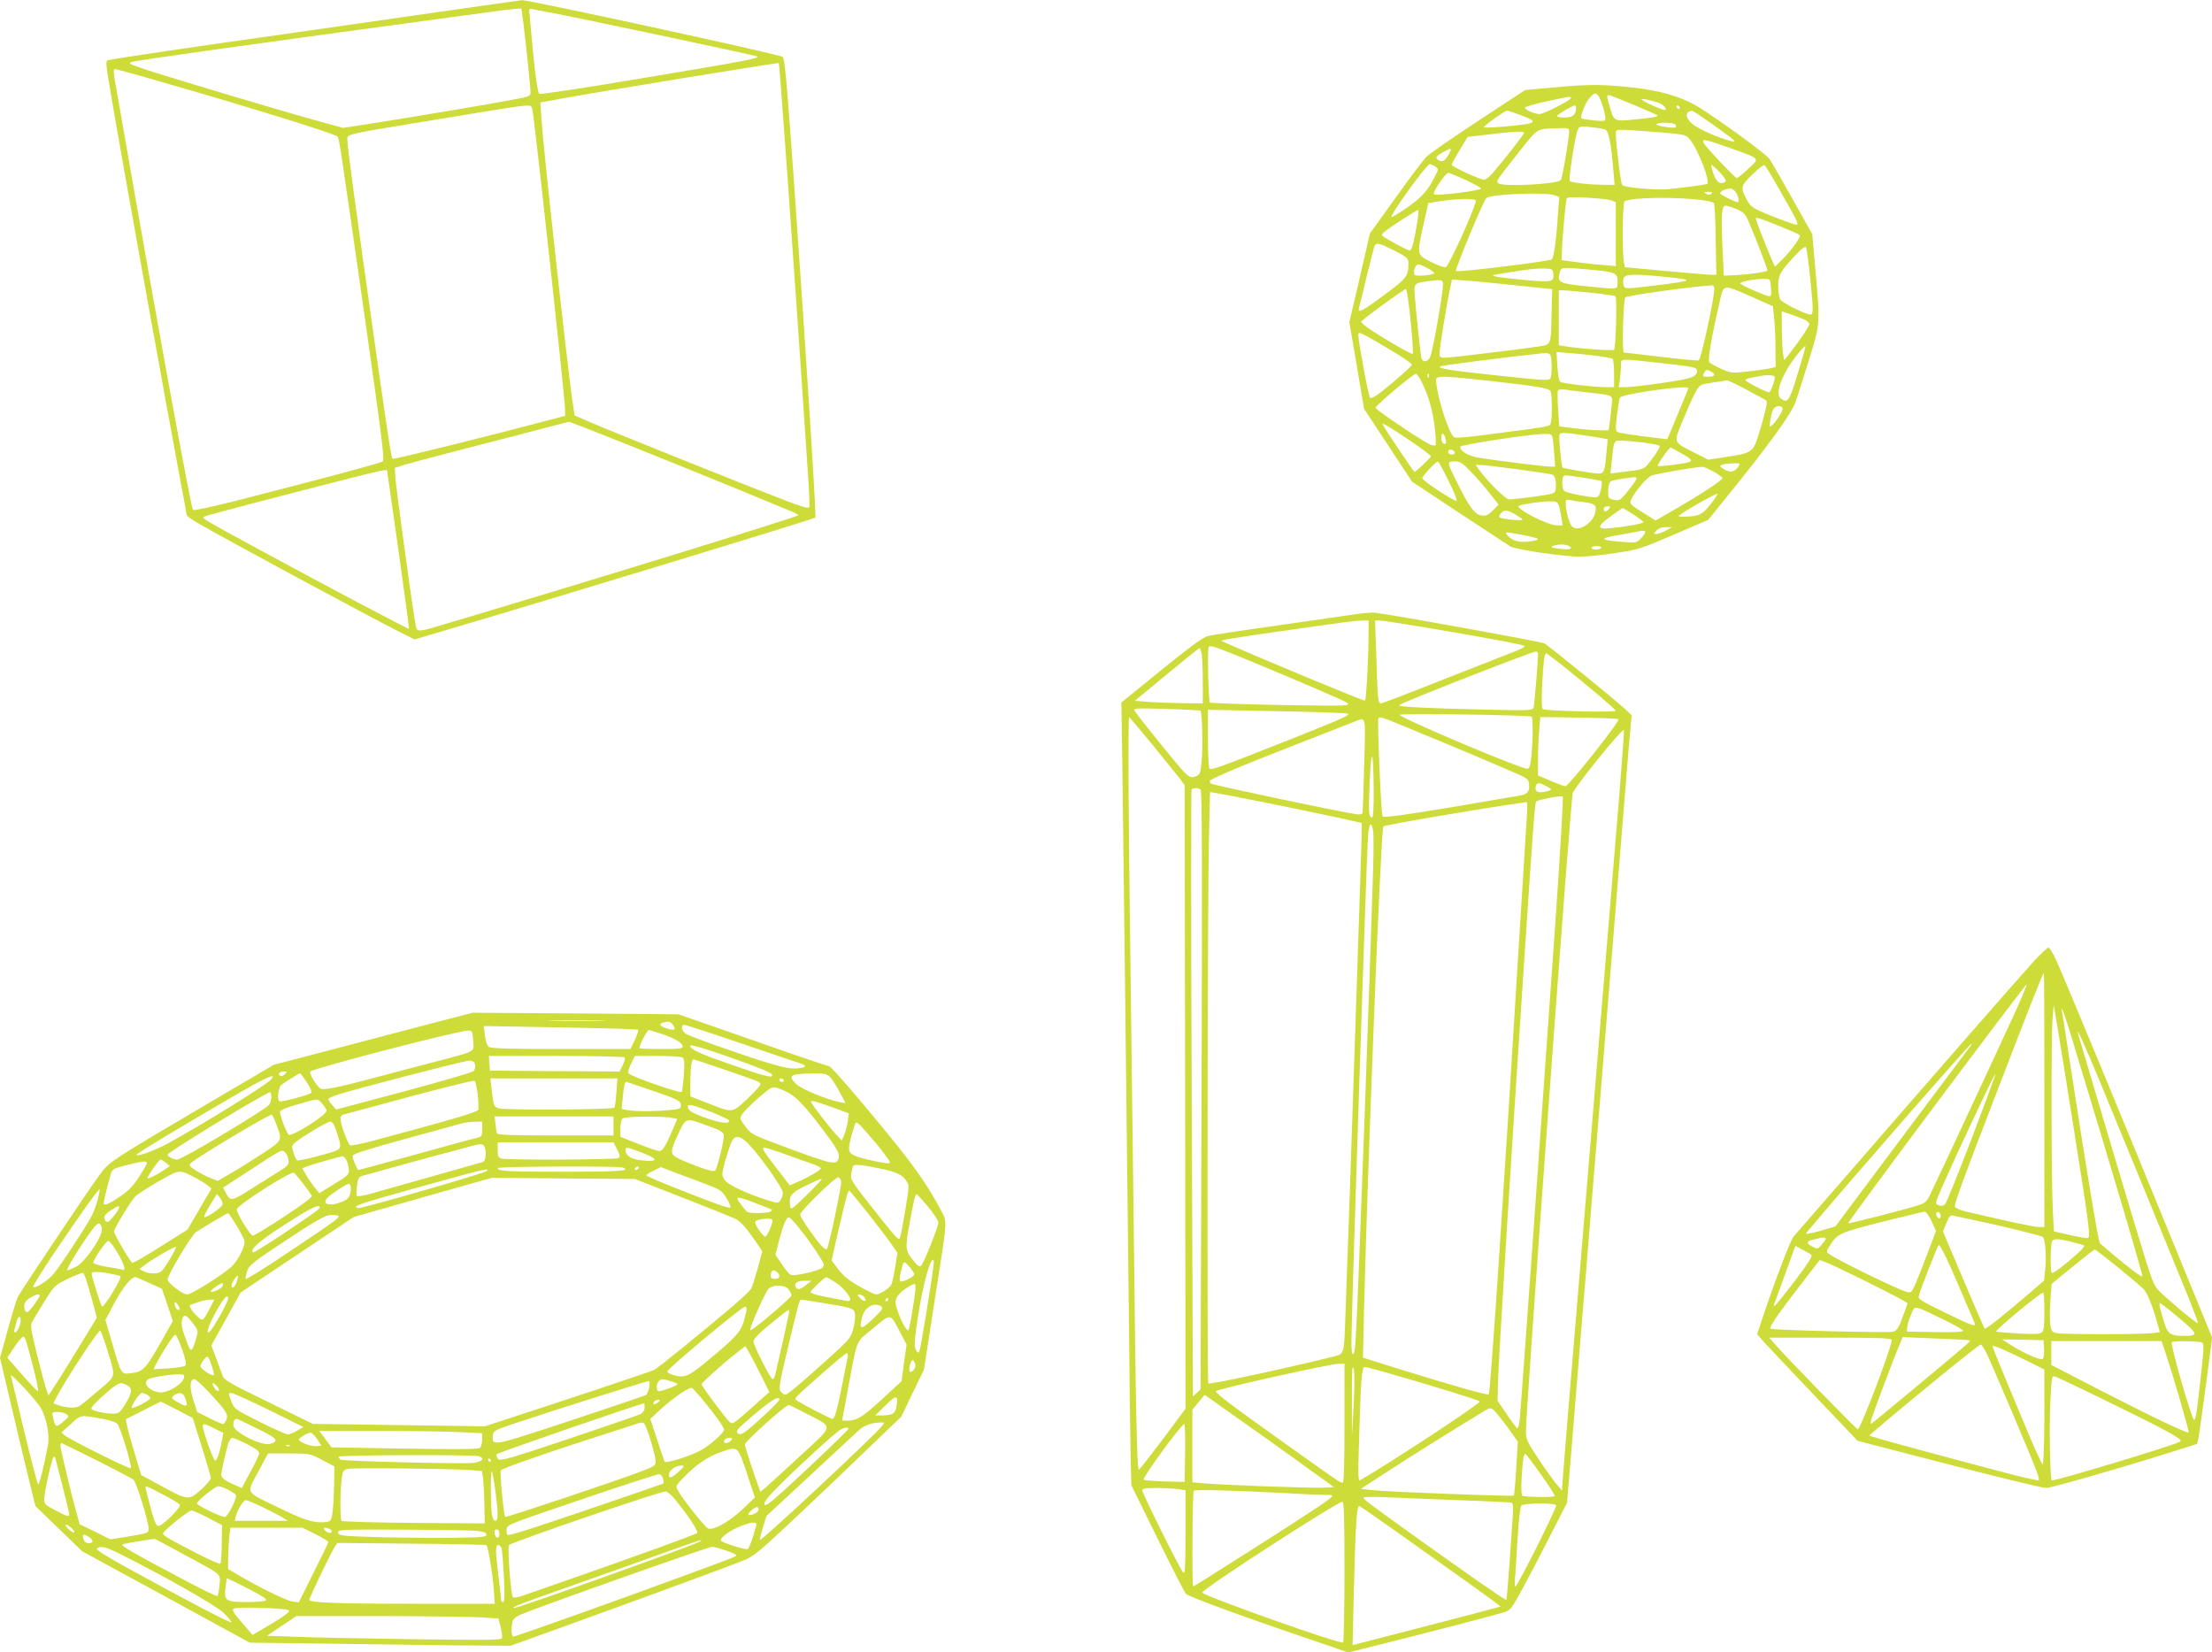
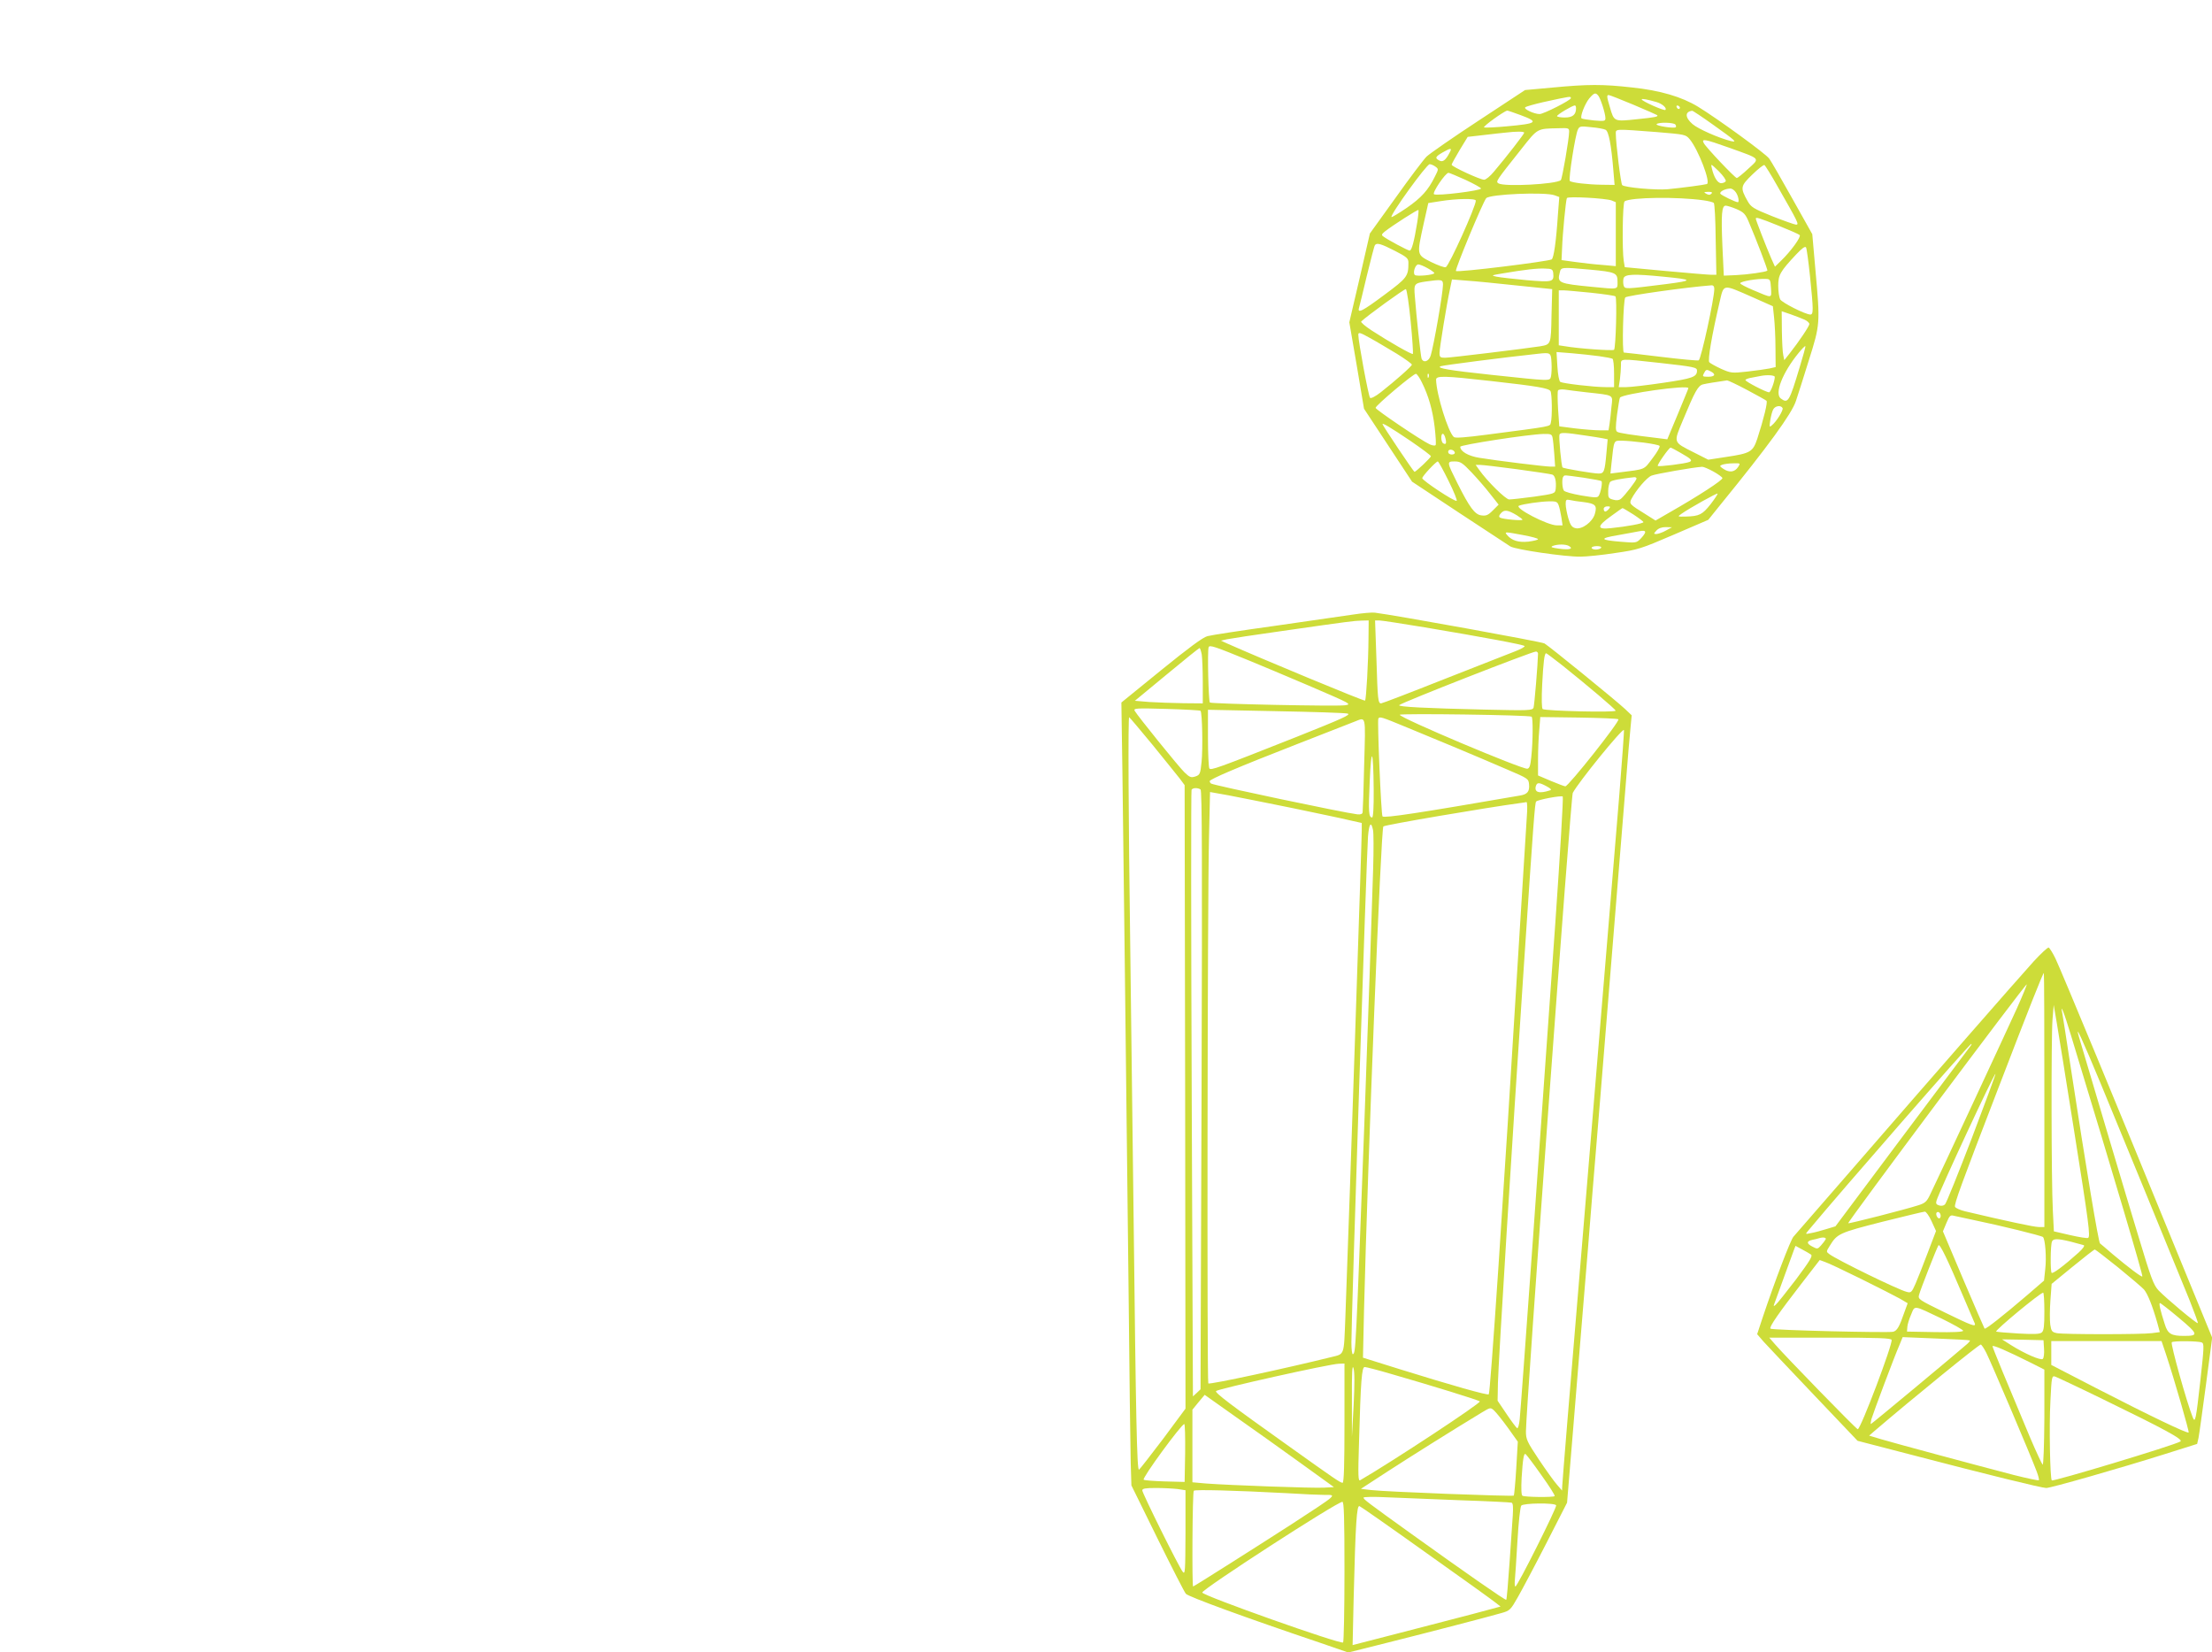
<svg xmlns="http://www.w3.org/2000/svg" version="1.0" width="1280pt" height="956pt" viewBox="0 0 1280 956" preserveAspectRatio="xMidYMid meet">
  <g transform="translate(0,956) scale(0.1,-0.1)" fill="#cddc39" stroke="none">
-     <path d="M2770 9524 c-129 -19 -568 -82 -975 -140 -709 -100 -1099 -158 -1157 -170 -31 -6 -32 14 13 -254 57 -336 313 -1755 394 -2188 19 -100 35 -187 35 -192 0 -5 30 -27 67 -48 158 -92 986 -538 1160 -626 l92 -46 233 69 c563 166 2077 627 2086 636 7 6 -55 970 -123 1935 -44 613 -54 723 -67 731 -26 17 -1470 330 -1507 328 -9 -1 -122 -17 -251 -35z m259 -101 c15 -121 41 -370 41 -398 0 -20 -8 -24 -82 -38 -130 -25 -531 -93 -778 -132 l-225 -35 -95 26 c-198 53 -877 256 -1045 311 -101 34 -107 37 -80 45 45 12 631 94 2050 286 77 11 154 20 171 21 l31 1 12 -87z m141 67 c135 -24 1186 -247 1210 -256 23 -10 -54 -25 -679 -129 -315 -53 -577 -93 -581 -88 -9 10 -26 128 -40 288 -6 66 -13 140 -15 164 -5 41 -4 43 18 38 12 -3 51 -11 87 -17z m1390 -996 c27 -384 61 -870 75 -1079 14 -209 32 -470 39 -579 8 -109 12 -205 9 -211 -3 -9 -44 2 -141 40 -199 76 -1022 406 -1127 452 l-90 39 -12 80 c-29 194 -169 1465 -180 1635 l-6 96 114 21 c188 35 1261 211 1266 207 2 -1 25 -316 53 -701z m-3654 600 c488 -139 1027 -306 1047 -324 9 -8 18 -66 147 -970 116 -816 126 -898 114 -910 -9 -9 -334 -96 -854 -229 -129 -33 -239 -56 -243 -52 -12 12 -207 1080 -392 2141 -25 146 -52 298 -59 338 -10 56 -10 72 -1 72 7 0 115 -29 241 -66z m2178 -190 c30 -221 186 -1657 186 -1715 l0 -35 -102 -27 c-311 -83 -892 -227 -896 -222 -8 7 -23 104 -97 625 -113 797 -165 1179 -165 1222 0 33 -18 29 495 113 472 78 502 82 541 84 30 1 32 -1 38 -45z m563 -1923 c192 -77 465 -187 608 -246 143 -59 284 -117 312 -129 29 -11 53 -24 53 -27 0 -9 -1299 -409 -2095 -645 -103 -30 -112 -30 -119 4 -14 65 -115 803 -118 856 l-3 59 60 19 c33 10 200 54 370 98 171 44 369 95 440 114 72 19 133 35 137 35 5 1 164 -62 355 -138z m-1407 -144 c0 -1 29 -207 65 -456 35 -250 63 -456 61 -459 -4 -3 -469 242 -866 458 -333 181 -335 182 -318 191 12 7 409 111 868 228 141 36 190 46 190 38z" />
    <path d="M8980 9053 l-155 -14 -269 -177 c-148 -97 -283 -191 -301 -208 -17 -17 -98 -124 -179 -238 l-149 -207 -59 -257 -60 -257 43 -250 42 -250 139 -211 139 -211 272 -180 c150 -99 283 -186 297 -195 30 -18 315 -60 405 -59 34 0 124 9 201 21 133 19 148 24 339 106 l200 86 70 87 c278 341 413 527 437 600 11 31 44 137 75 236 66 209 66 213 38 525 l-18 205 -115 205 c-63 113 -123 217 -134 232 -18 27 -300 232 -413 301 -94 57 -219 94 -382 111 -168 19 -254 19 -463 -1z m269 -47 c13 -16 41 -103 41 -130 0 -17 -6 -18 -66 -13 -37 4 -69 9 -72 12 -10 10 19 84 44 115 29 34 37 36 53 16z m203 -52 c73 -31 135 -58 137 -60 9 -9 -9 -13 -118 -24 -132 -14 -131 -14 -155 69 -19 63 -19 71 -7 71 5 0 69 -25 143 -56z m-362 38 c0 -12 -158 -92 -181 -92 -31 0 -94 29 -83 39 5 5 52 18 104 30 160 35 160 35 160 23z m497 -23 c33 -10 60 -35 50 -45 -7 -7 -137 51 -137 61 0 6 35 -1 87 -16z m-467 -35 c0 -38 -20 -54 -65 -54 -25 0 -45 4 -45 8 0 9 88 61 103 62 4 0 7 -7 7 -16z m601 3 c-1 -12 -15 -9 -19 4 -3 6 1 10 8 8 6 -3 11 -8 11 -12z m-922 -43 c108 -40 98 -49 -80 -65 -65 -6 -124 -9 -131 -6 -11 3 116 95 134 97 4 0 39 -12 77 -26z m1113 -55 c135 -96 143 -104 103 -95 -68 17 -189 70 -221 98 -44 38 -45 72 -2 77 3 1 57 -35 120 -80z m-217 0 c4 -6 5 -13 2 -15 -9 -9 -117 8 -111 17 7 13 101 11 109 -2z m-404 -30 c18 -9 33 -88 45 -236 l7 -83 -74 1 c-82 1 -175 12 -185 22 -9 9 32 271 47 298 9 19 16 20 77 13 37 -3 74 -10 83 -15z m-211 -11 c0 -39 -40 -272 -48 -280 -24 -24 -328 -40 -361 -19 -17 11 -14 14 132 198 97 123 90 118 215 121 58 2 62 1 62 -20z m505 -2 c167 -14 169 -14 193 -42 50 -61 123 -251 99 -259 -16 -5 -145 -22 -227 -30 -69 -6 -249 10 -263 24 -8 8 -37 243 -37 299 0 27 -3 26 235 8z m-765 -4 c0 -7 -102 -139 -175 -225 -21 -26 -47 -47 -57 -47 -23 0 -188 76 -188 87 0 4 21 42 46 84 l47 77 96 11 c53 6 110 13 126 14 58 7 105 7 105 -1z m1184 -86 c189 -68 181 -59 113 -122 -32 -30 -62 -54 -67 -54 -10 0 -178 177 -191 202 -14 27 4 24 145 -26z m-1615 -28 c-23 -45 -40 -58 -60 -47 -27 14 -24 22 19 47 47 27 56 27 41 0z m-83 -82 c19 -14 19 -15 -3 -58 -38 -78 -79 -123 -163 -181 -46 -31 -85 -55 -88 -53 -10 11 203 306 221 306 7 0 22 -6 33 -14z m1680 -85 c-4 -6 -16 -11 -26 -11 -21 0 -42 34 -54 85 -7 30 -7 29 40 -16 26 -26 44 -52 40 -58z m297 -24 c124 -217 129 -227 110 -227 -10 1 -72 23 -138 49 -109 44 -122 52 -142 87 -44 78 -42 87 27 154 34 33 66 58 70 55 5 -3 38 -56 73 -118z m-1802 32 c49 -23 89 -45 89 -50 0 -12 -254 -44 -272 -33 -12 8 66 124 84 124 5 0 50 -19 99 -41z m1563 -71 c15 -20 22 -58 12 -58 -13 0 -95 40 -101 49 -6 12 27 29 57 30 9 1 24 -9 32 -21z m-141 -9 c-8 -8 -16 -8 -30 0 -16 9 -14 10 12 11 21 0 26 -3 18 -11z m-907 -9 l27 -10 -8 -103 c-10 -154 -24 -250 -36 -258 -21 -12 -545 -77 -554 -67 -7 7 155 397 175 421 20 24 342 37 396 17z m330 -30 l24 -10 0 -185 0 -185 -77 7 c-43 3 -114 11 -157 17 l-80 11 3 65 c3 89 22 283 28 294 7 11 224 -1 259 -14z m531 1 c29 -4 56 -11 60 -15 5 -4 10 -100 11 -212 l4 -204 -29 0 c-15 0 -134 10 -265 22 l-236 22 -6 36 c-10 62 -7 338 5 345 37 24 309 27 456 6z m-1317 -2 c0 -34 -155 -378 -174 -385 -8 -3 -46 11 -85 30 -84 43 -83 38 -43 221 l27 120 70 11 c93 15 205 17 205 3z m1509 -49 c41 -18 51 -28 70 -73 42 -98 112 -280 108 -283 -8 -8 -115 -23 -182 -26 l-70 -3 -8 170 c-8 186 -4 235 19 235 8 0 37 -9 63 -20z m-1848 -77 c-18 -111 -32 -163 -44 -163 -10 0 -132 65 -154 83 -10 7 -7 13 10 27 47 37 191 129 195 125 2 -2 -1 -35 -7 -72z m2091 -19 c62 -25 117 -49 122 -54 10 -10 -51 -94 -108 -149 l-35 -34 -22 49 c-27 62 -89 221 -89 229 0 10 20 4 132 -41z m-2221 -145 c70 -36 79 -44 79 -69 0 -79 -7 -88 -139 -186 -126 -94 -157 -110 -147 -76 3 9 23 93 45 185 23 93 43 173 47 178 10 16 35 9 115 -32z m2403 -149 c20 -194 20 -220 2 -220 -29 0 -165 69 -175 88 -6 12 -11 46 -11 78 0 63 11 83 104 182 35 37 52 49 57 40 4 -7 14 -83 23 -168z m-2213 48 c22 -12 39 -25 39 -28 0 -11 -103 -21 -113 -11 -13 13 3 61 20 61 9 0 33 -10 54 -22z m727 -28 c5 -52 -3 -54 -155 -41 -76 7 -154 16 -173 20 -33 7 -31 8 35 19 130 22 200 30 245 28 40 -1 45 -4 48 -26z m211 20 c151 -14 161 -19 161 -70 0 -46 9 -45 -145 -30 -197 19 -205 23 -189 84 7 30 8 31 173 16z m426 -41 c175 -17 177 -22 15 -43 -240 -30 -237 -30 -245 -7 -3 12 -3 30 0 41 8 24 59 26 230 9z m623 -66 c3 -61 11 -60 -105 -11 -40 17 -73 34 -73 39 0 11 100 28 150 25 23 -1 25 -5 28 -53z m-1898 20 c0 -48 -53 -351 -71 -410 -11 -35 -42 -45 -53 -18 -5 15 -30 244 -39 362 -6 71 -3 74 63 84 93 13 100 12 100 -18z m428 -5 l204 -21 -4 -154 c-3 -168 -3 -166 -67 -177 -92 -14 -518 -66 -548 -66 -29 0 -33 3 -33 28 0 28 41 280 61 372 l11 53 87 -7 c47 -3 178 -16 289 -28z m1142 -20 c0 -55 -76 -404 -90 -413 -5 -3 -102 6 -217 20 -114 14 -212 25 -216 25 -12 0 -4 307 8 319 11 11 354 59 498 70 11 1 17 -6 17 -21z m222 -48 l117 -52 7 -66 c4 -37 8 -116 8 -176 l1 -110 -35 -8 c-19 -4 -77 -12 -129 -18 -90 -10 -95 -9 -152 16 -32 15 -63 32 -68 38 -10 12 15 157 59 345 26 111 14 109 192 31z m-1979 -140 c10 -100 15 -185 13 -188 -6 -5 -136 69 -239 136 -38 25 -65 48 -60 52 37 35 250 189 258 187 6 -2 18 -86 28 -187z m1045 166 c74 -8 137 -17 140 -21 10 -10 2 -298 -8 -309 -7 -7 -208 7 -287 21 l-33 5 0 159 0 159 28 0 c15 0 87 -7 160 -14z m1235 -156 c15 -7 27 -18 27 -25 0 -12 -59 -100 -114 -170 l-31 -39 -6 29 c-4 17 -7 80 -8 142 l-1 112 53 -18 c28 -10 64 -24 80 -31z m-2360 -197 c48 -30 87 -58 87 -63 0 -9 -94 -92 -179 -159 -33 -26 -58 -38 -63 -33 -9 9 -68 326 -68 365 0 16 9 14 68 -19 37 -20 106 -62 155 -91z m2331 -78 c-60 -200 -67 -212 -109 -181 -38 28 9 149 103 264 19 23 36 41 39 39 2 -2 -13 -57 -33 -122z m-1436 26 c2 -30 0 -66 -3 -79 -7 -28 4 -28 -345 9 -244 26 -322 39 -293 50 17 6 366 51 563 72 73 8 75 7 78 -52z m276 38 c37 -5 72 -12 77 -15 5 -3 9 -41 9 -85 l0 -79 -50 0 c-67 0 -245 21 -261 30 -7 5 -14 40 -17 90 l-5 83 89 -7 c49 -4 120 -12 158 -17z m351 -39 c198 -22 215 -26 215 -44 0 -37 -25 -46 -195 -71 -94 -14 -190 -25 -214 -25 l-44 0 7 46 c3 26 6 62 6 80 0 41 -14 40 225 14z m296 -50 c30 -16 22 -30 -16 -30 -33 0 -35 2 -25 20 12 23 15 24 41 10z m-1674 -61 c40 -80 63 -162 75 -261 6 -54 9 -101 5 -104 -4 -4 -19 -2 -34 5 -47 21 -313 201 -313 211 0 14 222 201 234 197 6 -2 21 -23 33 -48z m40 29 c-3 -8 -6 -5 -6 6 -1 11 2 17 5 13 3 -3 4 -12 1 -19z m2003 1 c0 -25 -24 -89 -33 -89 -17 0 -137 62 -137 71 0 4 17 11 38 14 20 4 44 8 52 10 37 7 80 4 80 -6z m-1640 -24 c267 -30 331 -41 342 -58 9 -14 11 -151 2 -183 -6 -23 14 -19 -369 -69 -122 -16 -183 -21 -192 -14 -33 28 -101 247 -103 332 0 24 45 23 320 -8z m1479 -51 c58 -31 109 -59 113 -63 8 -7 -16 -105 -53 -219 -26 -77 -39 -85 -180 -106 l-104 -16 -83 42 c-122 62 -119 53 -63 188 69 166 87 199 116 206 20 5 76 14 139 23 5 0 57 -24 115 -55z m-339 10 c0 -3 -28 -70 -61 -150 l-61 -146 -47 6 c-159 19 -231 30 -242 37 -11 6 -11 25 -2 98 7 50 14 95 17 100 14 22 396 76 396 55z m-590 -24 c163 -18 153 -12 145 -83 -3 -34 -8 -79 -11 -99 l-6 -38 -49 0 c-28 0 -92 5 -143 11 l-93 12 -7 99 c-3 55 -4 104 0 109 3 5 20 7 37 5 18 -3 75 -10 127 -16z m1135 -91 c7 -10 -35 -79 -63 -101 -13 -12 -14 -8 -8 31 4 24 11 52 17 62 11 21 44 26 54 8z m-2152 -191 c64 -44 117 -83 117 -88 0 -8 -86 -90 -95 -90 -5 0 -185 268 -185 276 0 8 43 -17 163 -98z m1017 31 c36 -5 78 -12 94 -15 l29 -6 -7 -77 c-10 -112 -14 -121 -46 -121 -31 0 -202 29 -208 35 -7 7 -23 177 -18 190 5 14 31 13 156 -6z m-816 -15 c8 -29 3 -39 -13 -29 -13 8 -15 55 -2 55 5 0 12 -12 15 -26z m620 4 c3 -13 7 -56 10 -95 l5 -73 -27 0 c-30 0 -309 34 -412 51 -63 10 -110 37 -110 64 0 11 394 72 482 74 42 1 48 -2 52 -21z m527 -29 c46 -6 88 -14 92 -19 5 -4 -13 -36 -40 -71 -53 -70 -37 -63 -196 -83 l-48 -6 6 58 c15 139 12 132 59 132 24 0 81 -5 127 -11z m215 -60 c60 -34 70 -44 50 -52 -24 -10 -178 -29 -183 -23 -6 5 65 106 74 106 3 0 30 -14 59 -31z m-1308 4 c2 -8 -5 -13 -17 -13 -12 0 -21 6 -21 16 0 18 31 15 38 -3z m-36 -165 c31 -62 52 -115 47 -116 -14 -5 -199 118 -199 131 0 12 80 97 90 97 4 0 32 -51 62 -112z m133 49 c33 -35 82 -91 108 -125 l49 -62 -34 -34 c-28 -28 -39 -32 -67 -28 -37 5 -68 47 -138 187 -61 122 -62 125 -16 125 33 0 45 -7 98 -63z m1543 31 c-20 -30 -50 -34 -84 -12 -24 16 -25 19 -8 25 11 4 39 8 63 8 43 1 43 1 29 -21z m-1281 -13 c104 -14 196 -28 205 -31 17 -5 25 -40 20 -85 -4 -25 -7 -26 -125 -43 -67 -9 -132 -16 -144 -16 -20 0 -127 105 -174 172 l-20 28 25 0 c14 0 110 -11 213 -25z m1137 -13 c27 -15 51 -32 53 -38 4 -11 -139 -104 -304 -198 l-83 -48 -57 36 c-94 58 -96 61 -83 88 27 52 90 126 117 136 24 10 248 49 293 51 8 0 37 -12 64 -27z m-751 -36 c54 -8 101 -17 104 -20 7 -7 -4 -67 -16 -85 -7 -12 -23 -11 -101 2 -51 9 -97 21 -101 29 -10 16 -12 72 -2 81 8 9 0 9 116 -7z m307 -5 c0 -11 -69 -100 -91 -118 -10 -8 -25 -10 -45 -4 -26 7 -29 11 -28 50 0 23 6 47 12 53 9 9 58 18 140 27 6 0 12 -3 12 -8z m429 -148 c-48 -61 -66 -70 -144 -72 -49 -1 -49 -1 -25 16 45 32 205 121 209 117 2 -2 -16 -30 -40 -61z m-737 12 c70 -9 81 -19 67 -68 -13 -47 -75 -93 -113 -83 -20 5 -29 17 -41 58 -8 28 -15 65 -15 81 0 25 3 28 23 24 12 -3 48 -9 79 -12z m-143 -18 c5 -13 12 -45 16 -70 l7 -47 -33 0 c-54 0 -250 102 -219 114 26 10 123 24 173 25 41 1 49 -2 56 -22z m291 -22 c-7 -8 -16 -15 -21 -15 -5 0 -9 7 -9 15 0 9 9 15 21 15 18 0 19 -2 9 -15z m142 -32 c32 -21 58 -41 58 -44 0 -8 -97 -26 -188 -35 -83 -9 -83 10 1 70 34 25 64 46 66 46 3 0 31 -17 63 -37z m-674 -5 c17 -11 32 -22 32 -25 0 -8 -116 3 -130 12 -8 5 -6 13 6 26 19 21 39 19 92 -13z m862 -88 c-19 -11 -44 -19 -54 -20 -18 0 -18 1 -1 20 12 13 30 20 54 20 l36 -1 -35 -19z m-120 -10 c0 -6 -12 -22 -26 -37 -25 -25 -28 -25 -112 -18 -127 10 -130 20 -16 39 54 10 106 19 114 21 30 6 40 5 40 -5z m-707 -16 c48 -9 87 -19 87 -24 0 -4 -25 -10 -55 -14 -58 -6 -97 6 -124 38 -16 20 -16 20 92 0z m267 -64 c26 -16 2 -23 -57 -15 -44 6 -53 9 -38 16 28 11 77 11 95 -1z m185 -10 c-3 -5 -17 -10 -31 -10 -13 0 -24 5 -24 10 0 6 14 10 31 10 17 0 28 -4 24 -10z" />
    <path d="M7830 6004 c-52 -8 -255 -37 -450 -65 -195 -27 -372 -54 -393 -60 -27 -7 -109 -68 -268 -197 l-230 -187 6 -405 c6 -435 18 -1458 35 -2940 5 -509 11 -983 13 -1055 l4 -130 150 -305 c83 -168 157 -313 165 -322 12 -16 342 -137 772 -282 l168 -58 227 57 c251 63 578 148 658 171 50 14 54 18 96 92 24 42 99 183 165 312 l120 235 31 375 c17 206 44 542 61 745 17 204 42 507 55 675 14 168 34 413 45 545 25 309 113 1391 145 1785 13 168 27 333 31 368 l6 63 -39 37 c-50 47 -438 363 -466 379 -18 10 -867 164 -982 178 -16 2 -73 -3 -125 -11z m89 -136 c-1 -138 -13 -355 -20 -362 -4 -5 -601 243 -799 331 l-35 16 35 8 c19 4 163 26 320 48 405 58 410 58 458 60 l42 1 -1 -102z m325 62 c346 -58 570 -100 578 -108 4 -4 -21 -18 -55 -31 -34 -13 -220 -86 -413 -162 -194 -77 -356 -139 -362 -139 -18 0 -20 23 -27 253 l-8 227 24 0 c12 0 131 -18 263 -40z m-1009 -195 c50 -20 203 -85 340 -143 242 -104 249 -107 208 -113 -53 -7 -773 8 -782 16 -8 8 -15 301 -7 320 5 15 36 4 241 -80z m-281 38 c3 -21 6 -93 6 -160 l0 -123 -112 1 c-62 1 -151 4 -197 7 l-84 7 184 152 c101 84 187 153 190 153 4 0 9 -17 13 -37z m1946 5 c-1 -58 -21 -299 -26 -313 -7 -16 -25 -17 -283 -11 -343 8 -505 16 -494 26 19 17 765 309 791 310 6 0 12 -6 12 -12z m143 -70 c145 -116 302 -249 306 -260 4 -12 -404 -2 -422 9 -6 4 -7 61 -3 142 7 133 13 181 23 181 3 0 46 -33 96 -72z m-2096 -261 c10 -11 14 -221 6 -296 -7 -70 -10 -75 -36 -84 -25 -8 -33 -5 -63 24 -35 34 -270 325 -288 356 -8 15 8 16 183 11 106 -3 195 -8 198 -11z m851 -16 c22 -6 -30 -29 -293 -134 -467 -185 -499 -196 -507 -183 -4 6 -8 85 -8 175 l0 164 391 -8 c215 -4 402 -10 417 -14z m1065 -18 c8 -5 8 -139 -2 -233 -5 -50 -10 -66 -23 -68 -29 -5 -738 294 -738 312 0 9 748 -1 763 -11z m-2196 -160 c71 -87 142 -176 159 -197 l29 -39 3 -1804 2 -1804 -129 -174 c-72 -95 -135 -176 -140 -179 -12 -8 -18 304 -31 1439 -6 506 -15 1231 -20 1610 -10 713 -13 1305 -6 1305 2 0 62 -71 133 -157z m1474 98 c169 -69 403 -167 579 -243 122 -52 125 -54 128 -86 4 -41 -9 -58 -51 -65 -578 -100 -786 -132 -797 -121 -8 10 -31 554 -24 566 8 13 15 11 165 -51z m1224 47 c11 -10 -289 -388 -307 -388 -5 0 -42 14 -83 31 l-75 32 0 92 c0 51 3 127 7 169 l6 77 223 -3 c122 -2 226 -6 229 -10z m-1471 -260 c-3 -145 -8 -270 -9 -278 -1 -10 -11 -14 -31 -12 -77 9 -827 167 -846 178 -4 3 -8 9 -8 14 0 11 161 80 505 214 165 65 316 124 335 131 66 26 62 41 54 -247z m1477 -169 c-17 -200 -51 -614 -76 -919 -25 -305 -93 -1119 -150 -1809 -58 -690 -105 -1266 -105 -1280 l-1 -26 -30 35 c-17 19 -64 85 -105 146 -67 101 -74 115 -74 161 0 128 260 3674 271 3695 32 61 286 374 296 364 2 -2 -10 -167 -26 -367z m-1422 24 c1 -106 -3 -163 -9 -163 -20 0 -22 32 -14 208 9 212 21 188 23 -45z m1001 17 c24 -13 30 -20 20 -23 -63 -21 -92 -12 -83 23 7 24 18 24 63 0z m-2003 -18 c9 -5 10 -423 6 -1739 l-6 -1732 -22 -21 -22 -20 -7 1750 c-4 963 -4 1755 -1 1760 7 12 35 13 52 2z m528 -107 c143 -30 293 -61 333 -71 l72 -16 0 -42 c0 -22 -5 -169 -10 -326 -5 -157 -19 -564 -30 -905 -18 -552 -39 -1148 -55 -1590 -9 -224 -3 -208 -83 -228 -254 -63 -703 -160 -710 -152 -8 8 -5 2798 4 3161 l6 261 107 -19 c58 -11 223 -44 366 -73z m1525 -666 c-80 -1142 -199 -2808 -206 -2871 -3 -32 -10 -55 -15 -52 -5 3 -33 40 -61 82 l-52 77 2 105 c3 122 82 1397 147 2365 60 905 67 989 74 997 10 11 145 36 154 29 4 -4 -15 -333 -43 -732z m-165 614 c-3 -49 -24 -380 -46 -738 -91 -1498 -165 -2594 -174 -2603 -7 -7 -215 52 -514 145 l-214 67 6 271 c22 878 98 2789 112 2803 8 9 603 110 790 135 17 2 34 5 38 6 5 0 6 -38 2 -86z m-890 -75 c4 -17 4 -117 1 -222 -4 -105 -13 -389 -21 -631 -9 -242 -22 -622 -30 -845 -50 -1331 -50 -1325 -66 -1336 -5 -3 -9 28 -9 68 0 149 88 2822 96 2926 6 76 18 93 29 40z m-165 -3433 c0 -238 -3 -345 -11 -345 -13 0 -45 22 -314 214 -333 237 -427 308 -418 317 14 13 657 157 711 158 l32 1 0 -345z m53 104 l-10 -184 0 215 c-1 157 2 207 9 184 7 -21 7 -93 1 -215z m220 180 c236 -68 502 -150 510 -158 9 -9 -506 -348 -692 -456 -12 -7 -13 26 -7 216 10 361 16 439 33 439 8 0 78 -18 156 -41z m-535 -509 l201 -145 -57 -3 c-60 -4 -551 14 -684 24 l-78 7 0 210 0 210 35 43 36 43 172 -122 c96 -67 264 -187 375 -267z m1208 198 l57 -80 -9 -153 c-5 -85 -12 -156 -14 -159 -7 -6 -745 22 -825 32 l-60 7 155 101 c133 86 368 234 545 341 50 30 50 30 71 11 12 -11 48 -56 80 -100z m-1868 -145 l-3 -168 -115 3 c-63 2 -118 6 -122 10 -10 10 218 321 235 322 4 0 6 -75 5 -167z m2061 -128 c46 -64 81 -119 77 -122 -8 -8 -172 -6 -186 2 -7 4 -8 42 -5 103 7 112 13 145 23 138 5 -3 46 -57 91 -121z m-2105 -81 l46 -7 0 -246 c-1 -224 -2 -244 -16 -226 -23 29 -234 455 -234 471 0 11 18 14 79 14 43 0 99 -3 125 -6z m631 -24 c94 -6 191 -10 218 -10 75 0 83 8 -188 -169 -175 -113 -566 -361 -571 -361 -7 0 -4 547 4 554 7 8 236 2 537 -14z m1005 -41 c157 -5 290 -12 297 -14 8 -3 10 -24 7 -72 -3 -37 -11 -162 -19 -277 -8 -115 -16 -211 -19 -213 -4 -5 -246 164 -551 383 -255 183 -274 198 -275 208 0 5 60 6 138 2 75 -3 265 -11 422 -17z m-670 -413 c0 -223 -4 -407 -8 -410 -18 -11 -813 271 -815 289 -3 18 780 525 811 525 9 0 12 -88 12 -404z m1225 384 c6 -10 -224 -470 -236 -470 -4 0 -5 17 -3 38 2 20 9 123 15 227 6 105 16 196 22 203 12 15 193 17 202 2z m-747 -279 c208 -147 388 -277 401 -288 l24 -19 -164 -44 c-90 -23 -283 -74 -428 -111 l-264 -68 6 267 c11 443 18 544 34 537 8 -3 184 -126 391 -274z" />
    <path d="M11769 3998 c-96 -106 -610 -694 -1038 -1188 -184 -212 -343 -394 -353 -406 -17 -19 -108 -258 -178 -467 l-32 -97 37 -43 c21 -23 152 -162 291 -308 l253 -266 293 -76 c459 -120 773 -197 799 -197 26 0 416 111 689 197 l184 58 8 35 c4 19 23 158 43 307 l36 273 -202 492 c-336 823 -675 1640 -705 1702 -16 33 -34 61 -39 63 -6 2 -44 -34 -86 -79z m61 -803 l0 -735 -32 0 c-28 0 -190 35 -427 91 -29 7 -55 19 -58 26 -6 15 35 127 246 675 182 474 263 678 268 678 2 0 3 -331 3 -735z m-160 528 c-60 -132 -453 -977 -501 -1075 -19 -41 -30 -50 -68 -62 -70 -23 -402 -108 -406 -104 -6 6 1027 1388 1033 1382 2 -1 -24 -65 -58 -141z m330 -693 c88 -553 97 -625 83 -633 -5 -3 -51 4 -103 16 l-95 22 -6 120 c-9 170 -10 1003 -2 1105 l7 85 18 -105 c10 -58 54 -332 98 -610z m-16 539 c249 -819 418 -1390 413 -1395 -5 -5 -79 51 -172 129 -38 33 -71 61 -73 62 -9 8 -78 420 -172 1035 -22 146 -43 279 -46 295 -14 67 9 10 50 -126z m174 -284 c114 -276 401 -974 512 -1248 28 -71 50 -130 48 -133 -6 -5 -182 142 -227 189 -29 31 -43 68 -117 314 -65 213 -270 903 -345 1157 -22 75 18 -12 129 -279z m-755 223 c-32 -42 -106 -142 -426 -568 l-356 -476 -53 -16 c-29 -9 -69 -20 -88 -23 -33 -7 -34 -7 -19 11 207 249 937 1084 946 1084 3 0 1 -6 -4 -12z m7 -534 c-78 -203 -147 -375 -155 -383 -8 -8 -21 -10 -34 -6 -17 5 -20 12 -15 28 18 59 335 740 341 733 2 -2 -60 -169 -137 -372z m-233 -480 l26 -57 -48 -126 c-26 -69 -58 -150 -71 -180 -22 -50 -26 -53 -51 -46 -49 12 -403 185 -447 218 -19 14 -19 15 2 48 43 71 56 76 303 139 129 32 240 59 247 59 7 1 25 -24 39 -55z m53 30 c0 -8 -4 -14 -9 -14 -11 0 -22 26 -14 34 9 9 23 -3 23 -20z m193 -24 c151 -31 391 -90 399 -98 13 -13 21 -119 13 -186 l-7 -66 -96 -83 c-145 -124 -242 -200 -248 -195 -2 3 -58 131 -123 284 l-118 279 20 48 c18 43 23 48 44 42 14 -3 66 -14 116 -25z m-859 -112 c-4 -7 -16 -23 -27 -35 -18 -21 -22 -21 -48 -7 -36 18 -37 32 -1 40 15 3 32 7 37 9 25 8 46 4 39 -7z m1420 -13 c33 -9 67 -18 74 -20 7 -3 -5 -20 -30 -43 -87 -78 -149 -124 -156 -117 -8 8 -7 159 2 181 7 18 33 18 110 -1z m-622 -320 c33 -77 62 -146 65 -152 9 -24 -18 -13 -174 63 -151 74 -155 76 -148 102 7 28 101 268 112 286 8 12 53 -82 145 -299z m-883 246 c12 -8 -5 -35 -86 -144 -56 -73 -109 -140 -118 -147 -14 -12 -14 -10 -4 16 6 16 31 85 56 154 25 69 49 135 54 148 l9 23 37 -20 c21 -11 45 -25 52 -30z m1778 -75 c70 -57 138 -115 149 -127 21 -24 49 -93 78 -195 l14 -52 -45 -6 c-59 -8 -511 -8 -551 0 -28 6 -32 11 -38 50 -3 25 -3 87 1 140 l7 95 121 99 c67 55 125 100 129 100 3 0 64 -47 135 -104z m-1486 -67 c99 -49 199 -100 224 -114 l44 -26 -19 -52 c-29 -84 -42 -107 -65 -113 -29 -7 -702 9 -710 18 -9 9 49 92 179 260 l106 137 30 -11 c17 -5 112 -50 211 -99z m1059 -188 c0 -85 -3 -111 -15 -121 -12 -10 -45 -11 -137 -6 -67 4 -124 9 -127 11 -7 8 255 225 272 225 4 0 7 -49 7 -109z m779 -37 c112 -94 115 -104 29 -104 -74 0 -94 12 -111 67 -26 80 -36 123 -28 123 4 0 54 -39 110 -86z m-1371 -5 c67 -33 122 -64 122 -69 0 -7 -56 -10 -162 -8 l-163 3 2 27 c1 15 11 47 22 72 23 54 9 56 179 -25z m-292 -122 c8 -22 -179 -517 -196 -517 -8 0 -418 421 -480 493 l-32 37 351 0 c284 0 353 -3 357 -13z m453 -3 c2 -2 -5 -11 -16 -21 -65 -57 -553 -463 -557 -463 -2 0 -1 12 3 28 11 37 134 365 161 426 l20 49 193 -8 c105 -4 194 -9 196 -11z m429 -48 c2 -27 -1 -53 -7 -59 -11 -11 -105 30 -186 81 l-50 32 120 -2 120 -3 3 -49z m706 -33 c49 -148 135 -447 131 -452 -8 -7 -223 96 -522 250 l-273 141 0 69 0 69 319 0 319 0 26 -77z m207 69 c14 -6 13 -28 -8 -217 -26 -233 -30 -253 -45 -215 -34 85 -128 421 -121 433 5 9 152 8 174 -1z m-1247 -60 c26 -51 260 -601 291 -685 10 -26 16 -50 13 -52 -3 -3 -68 11 -144 30 -215 56 -691 184 -768 207 l-70 21 30 26 c221 189 604 501 616 501 4 0 19 -22 32 -48z m259 -58 l77 -39 0 -278 c-1 -152 -5 -275 -10 -272 -4 3 -36 71 -71 153 -135 321 -219 524 -219 532 0 10 83 -26 223 -96z m415 -210 c358 -174 469 -234 449 -245 -42 -24 -736 -233 -744 -225 -10 10 -16 312 -8 459 7 145 8 148 29 141 11 -4 135 -62 274 -130z" />
-     <path d="M2485 3635 c-137 -36 -396 -104 -575 -151 l-325 -85 -300 -176 c-677 -399 -649 -380 -718 -474 -61 -84 -445 -656 -464 -694 -6 -11 -32 -95 -57 -186 l-46 -166 80 -339 c44 -187 90 -379 103 -429 l22 -90 135 -130 135 -131 485 -264 485 -265 475 -6 c261 -4 601 -8 755 -10 l280 -2 415 150 c505 183 854 312 938 346 55 23 92 54 299 249 131 123 320 303 422 402 l186 178 66 137 66 137 56 364 c85 543 81 481 35 570 -62 116 -136 225 -254 371 -165 206 -374 449 -385 449 -5 0 -112 36 -237 79 -125 44 -319 112 -432 151 l-205 71 -595 5 -595 4 -250 -65z m993 18 c-75 -2 -201 -2 -280 0 -79 1 -17 3 137 3 154 0 218 -2 143 -3z m417 -25 c19 -28 7 -33 -40 -18 -38 13 -45 26 -17 33 33 9 41 7 57 -15z m390 -104 c171 -58 325 -111 343 -116 45 -16 40 -25 -15 -30 -36 -4 -80 5 -173 33 -154 47 -458 155 -475 169 -21 18 -25 50 -7 50 10 0 157 -48 327 -106z m-593 78 c4 -4 -5 -31 -18 -59 l-26 -53 -402 0 c-307 0 -406 3 -418 13 -9 6 -19 36 -22 66 l-7 54 443 -8 c244 -4 446 -10 450 -13z m-954 -65 c4 -69 30 -55 -263 -132 -121 -31 -269 -71 -330 -87 -182 -49 -278 -68 -291 -57 -27 22 -67 90 -58 99 20 20 871 240 914 237 23 -2 25 -6 28 -60z m1083 43 c77 -24 129 -54 129 -75 0 -13 -20 -15 -125 -15 -69 0 -125 2 -125 5 0 20 45 105 55 105 2 0 31 -9 66 -20z m409 -140 c169 -60 234 -87 238 -99 7 -21 -37 -11 -223 54 -188 65 -245 90 -252 112 -5 13 72 -9 237 -67z m-615 1 c3 -5 -2 -26 -12 -45 l-17 -36 -375 2 -376 3 -3 43 -3 42 390 0 c230 0 392 -4 396 -9z m334 0 c11 -7 13 -28 8 -102 -4 -51 -9 -95 -12 -97 -10 -10 -288 87 -308 107 -5 5 2 29 14 55 l23 46 130 0 c72 0 137 -4 145 -9z m-1199 -51 c0 -8 -4 -21 -8 -27 -4 -7 -186 -60 -403 -118 l-394 -105 -22 25 c-13 15 -23 30 -23 35 0 5 21 15 48 24 104 34 701 189 762 198 26 3 40 -7 40 -32z m1427 -14 c221 -76 223 -76 223 -91 0 -7 -35 -45 -77 -85 -90 -82 -80 -81 -231 -22 l-97 38 0 89 c0 83 7 125 19 125 3 0 76 -24 163 -54z m-2529 -32 c-9 -9 -21 -13 -27 -9 -16 10 -3 25 22 25 20 0 20 -1 5 -16z m127 -46 c21 -32 31 -56 25 -62 -12 -12 -177 -56 -184 -48 -14 13 -5 80 12 94 15 13 103 68 109 68 1 0 18 -23 38 -52z m3023 35 c12 -10 38 -49 58 -87 l37 -69 -39 7 c-70 14 -216 74 -245 102 -53 51 -39 60 92 63 60 1 81 -3 97 -16z m-3228 -18 c-25 -31 -403 -265 -600 -372 -74 -40 -180 -79 -180 -65 0 8 266 168 575 347 178 103 237 129 205 90z m1997 -74 c-3 -44 -8 -84 -12 -90 -7 -12 -607 -16 -663 -5 -34 7 -36 12 -48 117 l-6 57 367 0 368 0 -6 -79z m968 69 c3 -5 -1 -10 -9 -10 -9 0 -16 5 -16 10 0 6 4 10 9 10 6 0 13 -4 16 -10z m-1771 -82 c5 -42 6 -82 4 -90 -5 -13 -165 -60 -610 -179 -65 -17 -124 -29 -131 -26 -14 5 -57 123 -57 156 0 11 9 21 23 23 12 3 105 28 207 56 268 74 533 141 545 138 6 -1 14 -37 19 -78z m976 33 c182 -61 200 -70 200 -96 0 -20 -6 -23 -67 -28 -88 -9 -202 -9 -243 0 l-33 6 7 70 c6 61 11 87 20 87 1 0 53 -17 116 -39z m802 -14 c59 -26 106 -74 217 -220 82 -108 101 -141 94 -168 -11 -42 -33 -38 -272 50 -233 86 -233 86 -268 133 -33 45 -33 48 -18 71 18 29 143 141 165 150 24 9 27 8 82 -16z m-2972 -35 c0 -16 -6 -35 -12 -44 -25 -31 -505 -318 -533 -318 -21 0 -55 18 -55 29 0 14 570 361 593 361 4 0 7 -13 7 -28z m295 -39 c13 -16 25 -34 25 -40 0 -25 -199 -151 -219 -139 -11 7 -51 110 -51 131 0 13 44 30 170 64 50 13 49 14 75 -16z m2876 6 c19 -6 65 -22 103 -36 l68 -26 -6 -43 c-3 -24 -12 -60 -20 -79 l-15 -35 -39 42 c-36 41 -120 148 -136 176 -9 15 1 15 45 1z m-618 -56 c48 -20 90 -39 93 -44 14 -23 -37 -20 -113 6 -92 31 -123 49 -123 71 0 19 27 12 143 -33z m-2525 -66 c37 -98 40 -93 -79 -172 -59 -38 -141 -90 -183 -114 l-76 -44 -43 17 c-23 9 -61 29 -85 44 -40 27 -41 30 -25 44 42 37 444 277 465 278 4 0 15 -24 26 -53z m1952 -12 l0 -55 -335 0 c-260 0 -337 3 -339 13 -3 6 -7 31 -9 55 l-5 42 344 0 344 0 0 -55z m342 46 l27 -6 -34 -79 c-39 -88 -51 -106 -72 -106 -8 0 -61 18 -119 41 l-104 41 0 47 c0 26 5 52 12 59 13 13 239 15 290 3z m203 -45 c74 -26 91 -36 93 -55 4 -23 -34 -178 -48 -202 -6 -9 -25 -6 -86 15 -43 16 -98 38 -123 50 -56 27 -56 38 -4 149 43 91 39 90 168 43z m-2146 -38 c27 -81 27 -93 -6 -107 -49 -19 -216 -61 -224 -55 -5 3 -14 23 -21 46 -11 39 -11 41 16 62 56 42 181 116 198 116 11 0 23 -19 37 -62z m841 19 c0 -43 -1 -44 -42 -54 -24 -5 -184 -49 -356 -97 -172 -47 -315 -86 -318 -86 -6 0 -34 65 -34 78 0 17 40 30 630 191 19 5 54 10 78 10 l42 1 0 -43z m2282 -86 c43 -52 78 -100 78 -107 0 -9 -22 -7 -87 7 -110 24 -141 36 -148 60 -6 17 3 63 27 137 10 33 10 33 31 15 11 -10 55 -60 99 -112z m-737 -4 c68 -72 195 -252 195 -279 0 -13 -6 -33 -14 -43 -14 -19 -15 -19 -86 4 -98 31 -200 78 -227 103 -13 12 -23 31 -23 43 0 24 23 106 47 173 21 58 52 57 108 -1z m-764 -28 c17 -34 18 -43 7 -50 -15 -10 -641 -12 -675 -3 -19 5 -23 13 -23 50 l0 44 335 0 335 0 21 -41z m-767 15 c13 -33 6 -83 -11 -88 -31 -9 -574 -163 -650 -184 -40 -11 -75 -16 -78 -12 -3 5 -3 32 1 60 6 48 8 50 48 61 22 6 86 23 141 39 55 16 177 49 270 74 94 25 186 49 205 55 52 14 67 13 74 -5z m916 -36 c94 -36 89 -53 -10 -42 -60 7 -90 27 -90 61 0 18 9 17 100 -19z m830 -9 c63 -23 134 -48 158 -56 23 -8 42 -19 42 -23 0 -10 -68 -50 -132 -78 l-48 -21 -63 82 c-88 113 -103 137 -85 137 7 0 65 -18 128 -41z m-2880 -38 c0 -19 -10 -32 -38 -48 -20 -13 -93 -59 -162 -102 -133 -85 -137 -86 -165 -30 l-14 27 137 89 c214 140 204 135 225 111 9 -11 17 -32 17 -47z m329 15 c7 -8 15 -31 18 -51 7 -41 5 -43 -101 -107 l-68 -42 -29 35 c-15 19 -37 51 -49 72 l-21 37 28 11 c25 10 189 57 204 58 4 1 12 -5 18 -13z m-1039 -24 l23 -19 -29 -20 c-38 -26 -95 -56 -100 -51 -5 6 65 108 75 108 5 0 19 -8 31 -18z m-110 -2 c0 -6 -21 -42 -46 -81 -35 -53 -63 -82 -113 -115 -62 -42 -91 -53 -91 -36 0 12 30 135 41 168 8 28 17 33 72 47 113 29 137 32 137 17z m4236 -30 c105 -22 134 -36 160 -75 16 -24 15 -35 -9 -176 -13 -82 -28 -153 -32 -157 -8 -8 -36 25 -183 212 -96 122 -102 133 -96 166 3 19 8 38 10 42 8 13 45 9 150 -12z m-1482 4 c50 -19 -16 -24 -331 -24 -340 0 -393 3 -393 21 0 10 699 13 724 3z m91 -4 c-3 -5 -11 -10 -16 -10 -6 0 -7 5 -4 10 3 6 11 10 16 10 6 0 7 -4 4 -10z m390 -92 c83 -31 92 -37 119 -81 16 -26 26 -50 22 -54 -7 -7 -91 23 -333 119 -84 33 -153 64 -153 67 0 4 19 16 42 27 l42 21 85 -33 c47 -17 126 -47 176 -66z m-1268 76 c-13 -13 -710 -214 -742 -214 -8 0 -15 4 -15 8 0 11 133 50 630 186 116 31 143 35 127 20z m-1690 -37 c26 -14 59 -34 73 -45 l24 -19 -70 -119 -69 -119 -154 -97 c-85 -54 -159 -97 -165 -95 -12 4 -106 166 -106 182 0 16 97 176 123 202 12 12 73 52 135 87 125 71 115 70 209 23z m626 -35 c24 -31 47 -63 51 -70 5 -8 -46 -47 -160 -122 -93 -61 -174 -110 -181 -110 -14 0 -93 128 -93 152 0 23 313 223 331 212 5 -3 28 -31 52 -62z m2197 -82 c152 -59 290 -115 307 -123 31 -17 63 -53 122 -140 l32 -47 -26 -98 c-15 -53 -32 -107 -38 -119 -7 -11 -61 -63 -122 -114 -194 -163 -419 -346 -440 -356 -17 -9 -488 -166 -884 -295 l-95 -31 -498 7 -498 7 -255 125 c-217 105 -257 128 -266 151 -6 16 -23 62 -38 103 l-28 75 85 153 84 153 328 219 327 218 400 114 400 113 414 -4 413 -3 276 -108z m918 93 c3 -21 -73 -382 -83 -391 -3 -3 -13 2 -24 12 -30 27 -131 172 -131 188 0 20 206 221 222 216 7 -3 14 -14 16 -25z m-198 -76 c-93 -90 -95 -91 -98 -63 -7 58 4 72 90 115 46 22 88 41 93 41 6 0 -33 -42 -85 -93z m-2640 41 c0 -48 -12 -67 -51 -82 -71 -29 -122 -14 -83 24 29 28 108 79 122 80 6 0 12 -10 12 -22z m-1466 -74 c-8 -32 -27 -79 -41 -104 -50 -86 -175 -275 -210 -318 -33 -41 -109 -90 -121 -78 -3 4 47 84 110 179 150 223 269 390 274 385 2 -3 -3 -31 -12 -64z m4456 -71 c55 -71 117 -151 137 -180 l36 -52 -13 -83 c-7 -46 -17 -91 -22 -101 -11 -21 -66 -57 -88 -57 -8 0 -52 21 -98 47 -60 34 -92 60 -121 98 l-39 52 44 193 c43 183 50 210 59 210 2 0 49 -57 105 -127z m-3732 48 c-4 -19 -102 -85 -106 -72 -2 5 14 37 35 70 l38 62 18 -22 c10 -12 16 -29 15 -38z m4082 -13 c33 -39 60 -81 60 -92 0 -25 -84 -234 -100 -250 -8 -8 -19 -1 -40 24 -53 64 -54 73 -25 231 25 135 31 159 40 159 2 0 31 -32 65 -72z m-1018 28 c127 -49 123 -46 108 -56 -18 -11 -120 -13 -136 -2 -5 4 -23 24 -38 45 -35 45 -24 47 66 13z m-3662 -31 c0 -15 -55 -85 -66 -85 -8 0 -14 2 -14 4 0 2 -3 11 -6 19 -3 10 8 24 33 41 36 25 53 32 53 21z m1160 -1 c0 -10 -23 -27 -208 -151 -95 -64 -175 -113 -179 -110 -20 20 51 78 245 199 96 61 142 81 142 62z m-483 -102 c22 -37 43 -77 47 -89 8 -25 -28 -103 -68 -146 -37 -40 -236 -167 -262 -167 -28 0 -114 66 -114 87 0 26 139 257 163 273 62 40 181 110 187 110 3 0 24 -31 47 -68z m593 50 c0 -12 -39 -40 -300 -214 -129 -87 -236 -153 -238 -148 -2 5 2 26 8 45 10 30 33 50 148 127 253 169 303 198 344 198 21 0 38 -4 38 -8z m2696 -108 c29 -40 68 -95 85 -123 29 -45 31 -54 18 -66 -18 -18 -160 -51 -182 -42 -9 3 -33 31 -53 62 l-37 55 23 88 c12 48 29 98 37 110 14 23 15 23 35 5 11 -10 44 -50 74 -89z m-186 82 c0 -19 -28 -83 -39 -91 -11 -6 -61 62 -61 82 0 12 24 19 73 22 17 0 27 -4 27 -13z m-3880 -48 c0 -49 -98 -191 -150 -218 -22 -11 -44 -20 -50 -20 -11 0 63 123 133 220 31 43 45 56 55 48 6 -6 12 -19 12 -30z m90 -137 c41 -71 51 -107 27 -98 -7 3 -48 11 -90 17 -43 7 -77 18 -77 24 0 19 74 126 87 126 7 0 30 -31 53 -69z m299 -43 c-41 -67 -47 -73 -81 -76 -20 -2 -49 3 -64 11 l-27 14 34 26 c48 36 172 107 177 102 3 -3 -15 -37 -39 -77z m4423 -30 c-14 -114 -75 -485 -82 -497 -6 -11 -10 -10 -20 8 -9 18 -9 43 0 109 26 206 76 412 99 412 4 0 6 -15 3 -32z m-112 -52 c0 -14 -69 -48 -81 -40 -4 2 -3 23 2 46 17 76 18 76 50 40 16 -18 29 -39 29 -46z m-792 12 c20 -20 14 -38 -13 -38 -18 0 -25 5 -25 18 0 32 17 41 38 20z m-3989 -76 c11 -37 27 -94 36 -127 l15 -60 -79 -130 c-43 -71 -106 -173 -139 -225 l-61 -94 -11 29 c-7 17 -31 107 -54 200 -32 126 -41 175 -33 190 5 11 37 64 71 119 61 98 62 99 140 137 43 21 83 36 87 33 5 -2 17 -35 28 -72z m131 68 c30 -6 55 -12 57 -14 10 -10 -90 -176 -106 -176 -6 0 -61 173 -61 193 0 10 49 9 110 -3z m729 -48 c-11 -32 -29 -44 -29 -19 0 15 30 60 36 54 2 -2 -1 -18 -7 -35z m-505 -6 l73 -33 32 -94 31 -93 -67 -119 c-91 -159 -105 -174 -170 -182 -63 -8 -59 -15 -113 170 l-40 137 27 51 c60 120 117 196 146 197 5 0 41 -15 81 -34z m3968 5 c44 -28 88 -78 88 -101 0 -7 -10 -10 -27 -6 -16 3 -67 13 -115 22 -49 9 -88 21 -88 27 0 9 80 86 91 87 3 0 26 -13 51 -29z m-167 -16 c-35 -29 -53 -31 -62 -9 -8 21 14 34 57 33 l35 0 -30 -24z m-3378 -8 c-6 -15 -67 -41 -67 -29 0 9 63 53 68 47 3 -2 2 -11 -1 -18z m4008 -39 c-12 -93 -33 -209 -38 -215 -9 -8 -42 50 -62 110 -16 47 -16 57 -4 82 12 26 79 74 102 75 5 0 6 -24 2 -52z m-731 20 c9 -12 16 -28 16 -34 0 -10 -160 -149 -221 -192 -20 -14 -21 -13 -14 9 17 54 85 202 101 220 25 28 98 26 118 -3z m-4334 -35 c0 -5 -17 -30 -36 -57 -28 -37 -38 -45 -45 -35 -18 29 -9 59 24 79 33 20 57 26 57 13z m4770 -8 c21 -25 1 -31 -22 -7 -18 18 -19 22 -6 22 8 0 21 -7 28 -15z m-3680 -8 c0 -15 -41 -94 -84 -162 -40 -63 -47 -37 -11 37 54 108 95 162 95 125z m3820 -7 c0 -5 -5 -10 -11 -10 -5 0 -7 5 -4 10 3 6 8 10 11 10 2 0 4 -4 4 -10z m-3924 -47 c-44 -83 -41 -82 -81 -43 -28 27 -46 59 -32 60 1 0 20 7 42 15 22 8 52 14 68 15 l27 0 -24 -47z m3549 27 c175 -29 179 -30 183 -68 2 -18 -4 -56 -12 -86 -14 -49 -26 -62 -138 -163 -173 -156 -241 -213 -254 -213 -6 0 -18 8 -26 18 -13 15 -9 42 43 261 63 264 65 271 76 271 4 0 62 -9 128 -20z m-3725 -32 c0 -14 -18 -9 -24 8 -11 28 -6 39 9 20 8 -11 15 -23 15 -28z m4060 12 c12 -8 5 -20 -42 -65 -76 -74 -90 -73 -68 7 16 57 69 85 110 58z m-780 -17 c0 -9 -8 -41 -17 -72 -20 -61 -47 -91 -203 -220 -113 -94 -136 -105 -195 -90 -28 7 -45 17 -43 24 5 19 432 375 450 375 4 0 8 -7 8 -17z m245 -25 c-20 -96 -77 -346 -81 -360 -3 -10 -9 -18 -13 -18 -12 0 -111 195 -111 218 0 14 31 47 98 101 53 44 100 81 105 81 4 0 5 -10 2 -22z m-3448 -56 c31 -41 31 -42 18 -87 -25 -82 -30 -84 -53 -22 -30 79 -35 103 -28 133 9 33 24 27 63 -24z m4091 -50 l38 -72 -15 -106 -14 -106 -104 -96 c-116 -108 -152 -131 -204 -132 l-36 0 32 173 c59 314 43 275 148 361 105 88 97 89 155 -22z m-5088 68 c0 -25 -21 -70 -32 -70 -5 0 -7 8 -4 18 3 9 8 29 12 45 7 31 24 37 24 7z m498 -162 c53 -174 58 -153 -48 -244 -50 -43 -101 -85 -113 -91 -22 -13 -79 -9 -125 8 l-23 9 20 39 c46 90 237 381 250 381 4 0 22 -46 39 -102z m436 -7 c20 -57 26 -85 18 -93 -5 -5 -49 -13 -97 -16 l-87 -5 12 24 c36 71 106 179 115 176 5 -2 23 -40 39 -86z m-865 -89 c22 -84 35 -152 31 -152 -5 0 -47 44 -93 97 l-85 97 30 45 c44 66 60 83 70 73 4 -4 26 -76 47 -160z m4212 -55 l51 -102 -43 -38 c-169 -151 -168 -150 -186 -136 -21 18 -163 208 -163 219 0 9 119 116 199 179 l54 42 19 -31 c10 -17 41 -77 69 -133z m504 101 c-2 -13 -16 -81 -30 -153 -31 -156 -45 -205 -58 -205 -12 0 -197 97 -211 110 -10 10 2 21 167 166 64 57 122 104 127 104 6 0 8 -10 5 -22z m-3680 -49 c9 -28 15 -53 12 -56 -9 -8 -77 37 -77 51 0 15 29 56 40 56 5 0 16 -23 25 -51z m4070 10 c5 -14 1 -27 -9 -37 -21 -21 -29 -10 -21 27 8 36 21 40 30 10z m-5060 -254 c33 -55 53 -158 43 -215 -20 -109 -50 -230 -57 -230 -4 0 -40 138 -81 308 -40 169 -75 314 -77 322 -7 23 145 -140 172 -185z m828 188 c21 -35 -91 -110 -146 -99 -71 14 -98 68 -41 82 72 18 181 28 187 17z m142 -95 c107 -115 117 -131 105 -162 -5 -14 -14 -26 -20 -26 -6 0 -42 16 -80 35 l-69 35 -22 68 c-23 72 -21 122 5 122 8 0 44 -33 81 -72z m2676 60 c22 -6 39 -14 39 -18 0 -7 -88 -40 -107 -40 -16 0 -17 42 -1 58 15 15 21 15 69 0z m-124 -35 c-4 -20 -12 -40 -19 -45 -7 -4 -204 -71 -437 -148 -453 -150 -455 -151 -449 -87 3 29 7 31 148 78 222 74 736 236 754 238 5 1 6 -16 3 -36z m-3008 2 c17 -17 10 -47 -29 -107 -27 -43 -34 -48 -68 -48 -45 1 -111 15 -123 27 -6 6 24 39 73 82 69 60 87 71 108 66 14 -4 31 -12 39 -20z m517 -22 c-4 -4 -14 1 -22 11 -22 31 -17 43 8 19 12 -13 18 -26 14 -30z m2786 -35 c79 -94 138 -176 138 -191 0 -18 -90 -97 -140 -122 -68 -35 -201 -75 -205 -62 -3 7 -22 65 -43 129 l-39 117 41 39 c74 70 171 140 198 142 3 0 26 -24 50 -52z m-3201 12 c10 -6 19 -15 19 -20 0 -12 -100 -64 -107 -56 -8 8 45 86 58 86 6 0 19 -5 30 -10z m219 -16 c19 -48 14 -57 -22 -38 -55 28 -61 35 -41 50 28 21 53 16 63 -12z m485 -72 l200 -99 -35 -21 c-19 -12 -44 -22 -55 -22 -11 1 -85 34 -165 74 -143 72 -145 74 -162 120 -17 44 -17 46 0 46 9 0 107 -44 217 -98z m3631 13 c-7 -36 -25 -45 -86 -45 l-35 0 60 59 c64 64 75 61 61 -14z m-676 46 c0 -12 -169 -169 -204 -190 -20 -12 -28 -13 -38 -3 -10 10 -1 22 42 60 139 122 200 163 200 133z m-704 -16 c-21 -16 -32 -13 -21 4 3 6 14 11 23 11 15 -1 15 -2 -2 -15z m-2781 -43 l90 -47 52 -165 c29 -91 52 -173 53 -182 0 -9 -26 -40 -57 -68 -71 -63 -75 -63 -232 23 l-114 62 -38 126 c-21 70 -41 142 -44 162 l-7 35 99 50 c54 28 100 51 103 51 3 0 46 -21 95 -47z m2705 13 c0 -15 -9 -29 -22 -37 -13 -6 -201 -71 -418 -144 -354 -118 -396 -130 -408 -116 -7 9 -11 21 -9 27 2 7 831 293 855 295 1 0 2 -11 2 -25z m939 -36 c156 -82 159 -61 -36 -241 -92 -85 -183 -168 -200 -183 l-33 -27 -10 28 c-23 60 -80 235 -80 245 0 18 235 229 254 229 5 0 52 -23 105 -51z m-4285 -2 c17 -13 16 -15 -14 -40 -46 -40 -50 -38 -64 26 -6 25 -4 27 27 27 18 0 41 -6 51 -13z m220 -29 c33 -6 66 -18 75 -27 17 -17 87 -248 78 -257 -6 -7 -347 163 -380 189 l-22 18 55 49 c61 56 51 54 194 28z m884 -54 c115 -56 128 -71 79 -88 -48 -17 -217 66 -217 108 0 22 7 36 19 36 4 0 57 -25 119 -56z m2250 9 c25 -62 54 -166 56 -194 1 -29 -2 -32 -89 -65 -150 -57 -776 -266 -781 -261 -10 9 -33 262 -26 269 13 13 227 88 507 179 138 44 261 84 275 89 40 14 47 12 58 -17z m1365 5 c-39 -52 -689 -658 -704 -658 -4 0 3 31 15 69 l21 69 245 227 c135 125 261 243 282 262 35 34 75 50 131 52 27 1 28 1 10 -21z m-3862 -14 l51 -25 -7 -42 c-12 -66 -29 -119 -40 -118 -9 1 -52 115 -69 184 -8 34 1 34 65 1z m3669 -1 c0 -7 -172 -172 -362 -347 -94 -85 -119 -104 -124 -91 -5 12 18 42 82 106 109 110 328 310 357 326 25 14 47 17 47 6z m-2247 -20 l127 -6 0 -37 c0 -21 -6 -42 -13 -48 -9 -8 -141 -9 -436 -4 l-423 7 -35 48 -35 47 344 0 c188 0 400 -3 471 -7z m-828 -40 l25 -38 -27 -3 c-32 -3 -103 23 -103 38 0 10 48 39 67 40 7 0 24 -17 38 -37z m-406 -29 c46 -23 71 -41 71 -52 0 -9 -23 -59 -51 -109 l-50 -93 -37 16 c-53 22 -82 42 -82 59 0 17 27 139 41 183 6 17 16 32 23 32 8 0 45 -16 85 -36z m2801 21 c-13 -16 -40 -20 -40 -7 0 14 12 22 33 22 16 0 17 -3 7 -15z m-3672 -114 c108 -55 205 -105 214 -113 17 -13 88 -242 88 -284 0 -25 -4 -26 -138 -48 l-83 -13 -89 44 -89 43 -15 55 c-26 87 -96 378 -96 398 0 9 2 17 5 17 3 0 94 -45 203 -99z m1119 83 c-3 -3 -12 -4 -19 -1 -8 3 -5 6 6 6 11 1 17 -2 13 -5z m2645 -159 l46 -140 -71 -68 c-77 -72 -165 -122 -198 -112 -18 6 -151 172 -178 224 -12 22 -9 27 36 73 72 74 140 120 213 145 102 36 98 38 152 -122z m-2457 77 l70 -37 -2 -121 c-2 -66 -6 -138 -11 -160 -7 -36 -10 -39 -47 -42 -62 -5 -120 14 -283 94 -177 87 -168 67 -90 212 l49 92 122 0 c121 -1 122 -1 192 -38z m903 22 c41 -11 25 -32 -30 -39 -64 -7 -752 10 -767 19 -6 4 -11 11 -11 17 0 10 769 13 808 3z m-2448 -9 c0 -2 18 -73 40 -157 22 -84 40 -161 40 -171 0 -15 -10 -13 -72 20 -67 35 -73 40 -72 69 2 50 46 244 55 244 5 0 9 -2 9 -5z m2520 -15 c0 -5 -2 -10 -4 -10 -3 0 -8 5 -11 10 -3 6 -1 10 4 10 6 0 11 -4 11 -10z m1088 -65 c-44 -40 -61 -44 -56 -13 3 24 40 48 73 48 17 -1 14 -6 -17 -35z m-1211 9 l72 -6 6 -41 c3 -23 7 -91 8 -152 l2 -110 -410 3 c-225 2 -414 7 -419 12 -9 9 -8 180 2 250 6 40 10 45 37 51 35 7 594 1 702 -7z m149 -116 c18 -135 18 -178 0 -178 -8 0 -16 15 -20 38 -7 47 -8 257 0 249 3 -3 12 -52 20 -109z m970 67 c4 -14 5 -27 3 -29 -2 -1 -53 -19 -114 -40 -628 -216 -780 -265 -788 -257 -5 5 -7 19 -5 32 3 28 -8 23 528 205 184 62 343 113 352 114 11 0 20 -10 24 -25z m-2894 -92 c49 -26 93 -52 98 -59 12 -13 -99 -124 -124 -124 -14 0 -26 32 -56 150 -6 25 -13 53 -16 63 -3 9 -2 17 2 17 3 0 47 -21 96 -47z m378 27 c21 -11 42 -25 45 -30 9 -14 -43 -120 -62 -127 -15 -6 -163 65 -163 78 0 14 105 99 123 99 10 0 35 -9 57 -20z m2587 -57 c73 -89 136 -184 127 -193 -10 -10 -347 -132 -714 -260 -129 -45 -259 -90 -289 -101 -30 -11 -58 -16 -63 -11 -12 12 -33 291 -22 302 19 18 871 310 906 310 9 0 34 -21 55 -47z m-2393 -41 c44 -22 97 -48 116 -60 l35 -22 -154 0 -153 0 7 28 c9 35 44 92 57 92 5 0 47 -17 92 -38z m2876 -17 c0 -16 -48 -40 -59 -29 -7 6 36 44 50 44 5 0 9 -7 9 -15z m-3185 -48 l80 -42 -2 -108 c0 -60 -4 -111 -8 -115 -4 -4 -67 24 -142 63 -171 88 -195 103 -188 115 15 25 147 130 163 130 9 -1 53 -20 97 -43z m3171 -44 c-25 -90 -41 -133 -51 -137 -12 -4 -139 35 -152 48 -13 12 42 56 103 81 72 30 107 33 100 8z m-3947 -34 c3 -11 -1 -10 -19 2 -13 9 -26 22 -29 30 -3 11 1 10 19 -2 13 -9 26 -22 29 -30z m1396 -16 c41 -21 75 -41 75 -45 0 -5 -39 -85 -86 -179 l-85 -171 -37 5 c-37 6 -206 89 -314 154 l-58 34 0 58 c0 32 3 86 6 120 l7 61 208 0 209 0 75 -37z m79 31 c9 -3 16 -10 16 -15 0 -14 -26 -10 -40 6 -13 16 -3 20 24 9z m856 -12 c39 -5 55 -11 55 -22 0 -13 -28 -16 -175 -18 -96 -2 -288 0 -427 3 -235 7 -252 8 -256 26 -5 18 7 19 371 18 208 -1 402 -4 432 -7z m130 -18 c0 -31 -23 -28 -28 4 -2 15 2 22 12 22 11 0 16 -9 16 -26z m-2372 -20 c12 -8 20 -20 17 -25 -10 -15 -42 -10 -49 7 -14 37 -4 43 32 18z m617 -137 c147 -80 142 -75 135 -141 -3 -31 -9 -58 -12 -61 -3 -4 -91 39 -194 94 -293 154 -370 199 -354 205 8 3 53 12 100 19 l85 13 65 -34 c36 -19 115 -62 175 -95z m2912 112 c-40 -24 -1068 -391 -1075 -384 -7 7 28 21 363 139 165 58 392 139 505 180 200 72 243 86 207 65z m-1232 -20 c10 -11 35 -162 42 -251 l6 -88 -445 0 c-461 0 -628 6 -628 23 0 12 125 273 147 306 l15 23 428 -4 c236 -2 431 -6 435 -9z m88 -21 c3 -13 9 -87 13 -165 5 -105 4 -143 -5 -143 -6 0 -11 6 -11 13 0 7 -7 67 -15 132 -19 152 -19 185 -1 185 8 0 16 -10 19 -22z m-2210 -29 c246 -123 555 -297 599 -340 26 -25 48 -50 48 -56 0 -10 -263 127 -624 326 -118 66 -164 96 -155 102 25 15 48 10 132 -32z m3505 20 c34 -11 62 -24 62 -28 0 -8 4 -6 -305 -120 -349 -129 -972 -351 -984 -351 -12 0 -14 51 -5 88 4 14 21 29 43 38 116 49 1088 393 1112 394 8 0 43 -9 77 -21z m-2740 -233 c65 -34 90 -51 80 -57 -7 -5 -56 -9 -109 -9 -123 0 -133 7 -124 82 l7 56 27 -12 c14 -6 68 -33 119 -60z m214 -114 c9 -9 -44 -46 -164 -115 l-47 -27 -61 71 c-48 55 -59 74 -48 81 17 12 307 3 320 -10z m1117 -41 l95 -6 13 -50 c7 -27 10 -56 8 -64 -4 -11 -91 -12 -518 -6 -281 4 -586 10 -677 14 l-165 6 85 57 85 57 490 0 c270 -1 532 -4 584 -8z" />
  </g>
</svg>